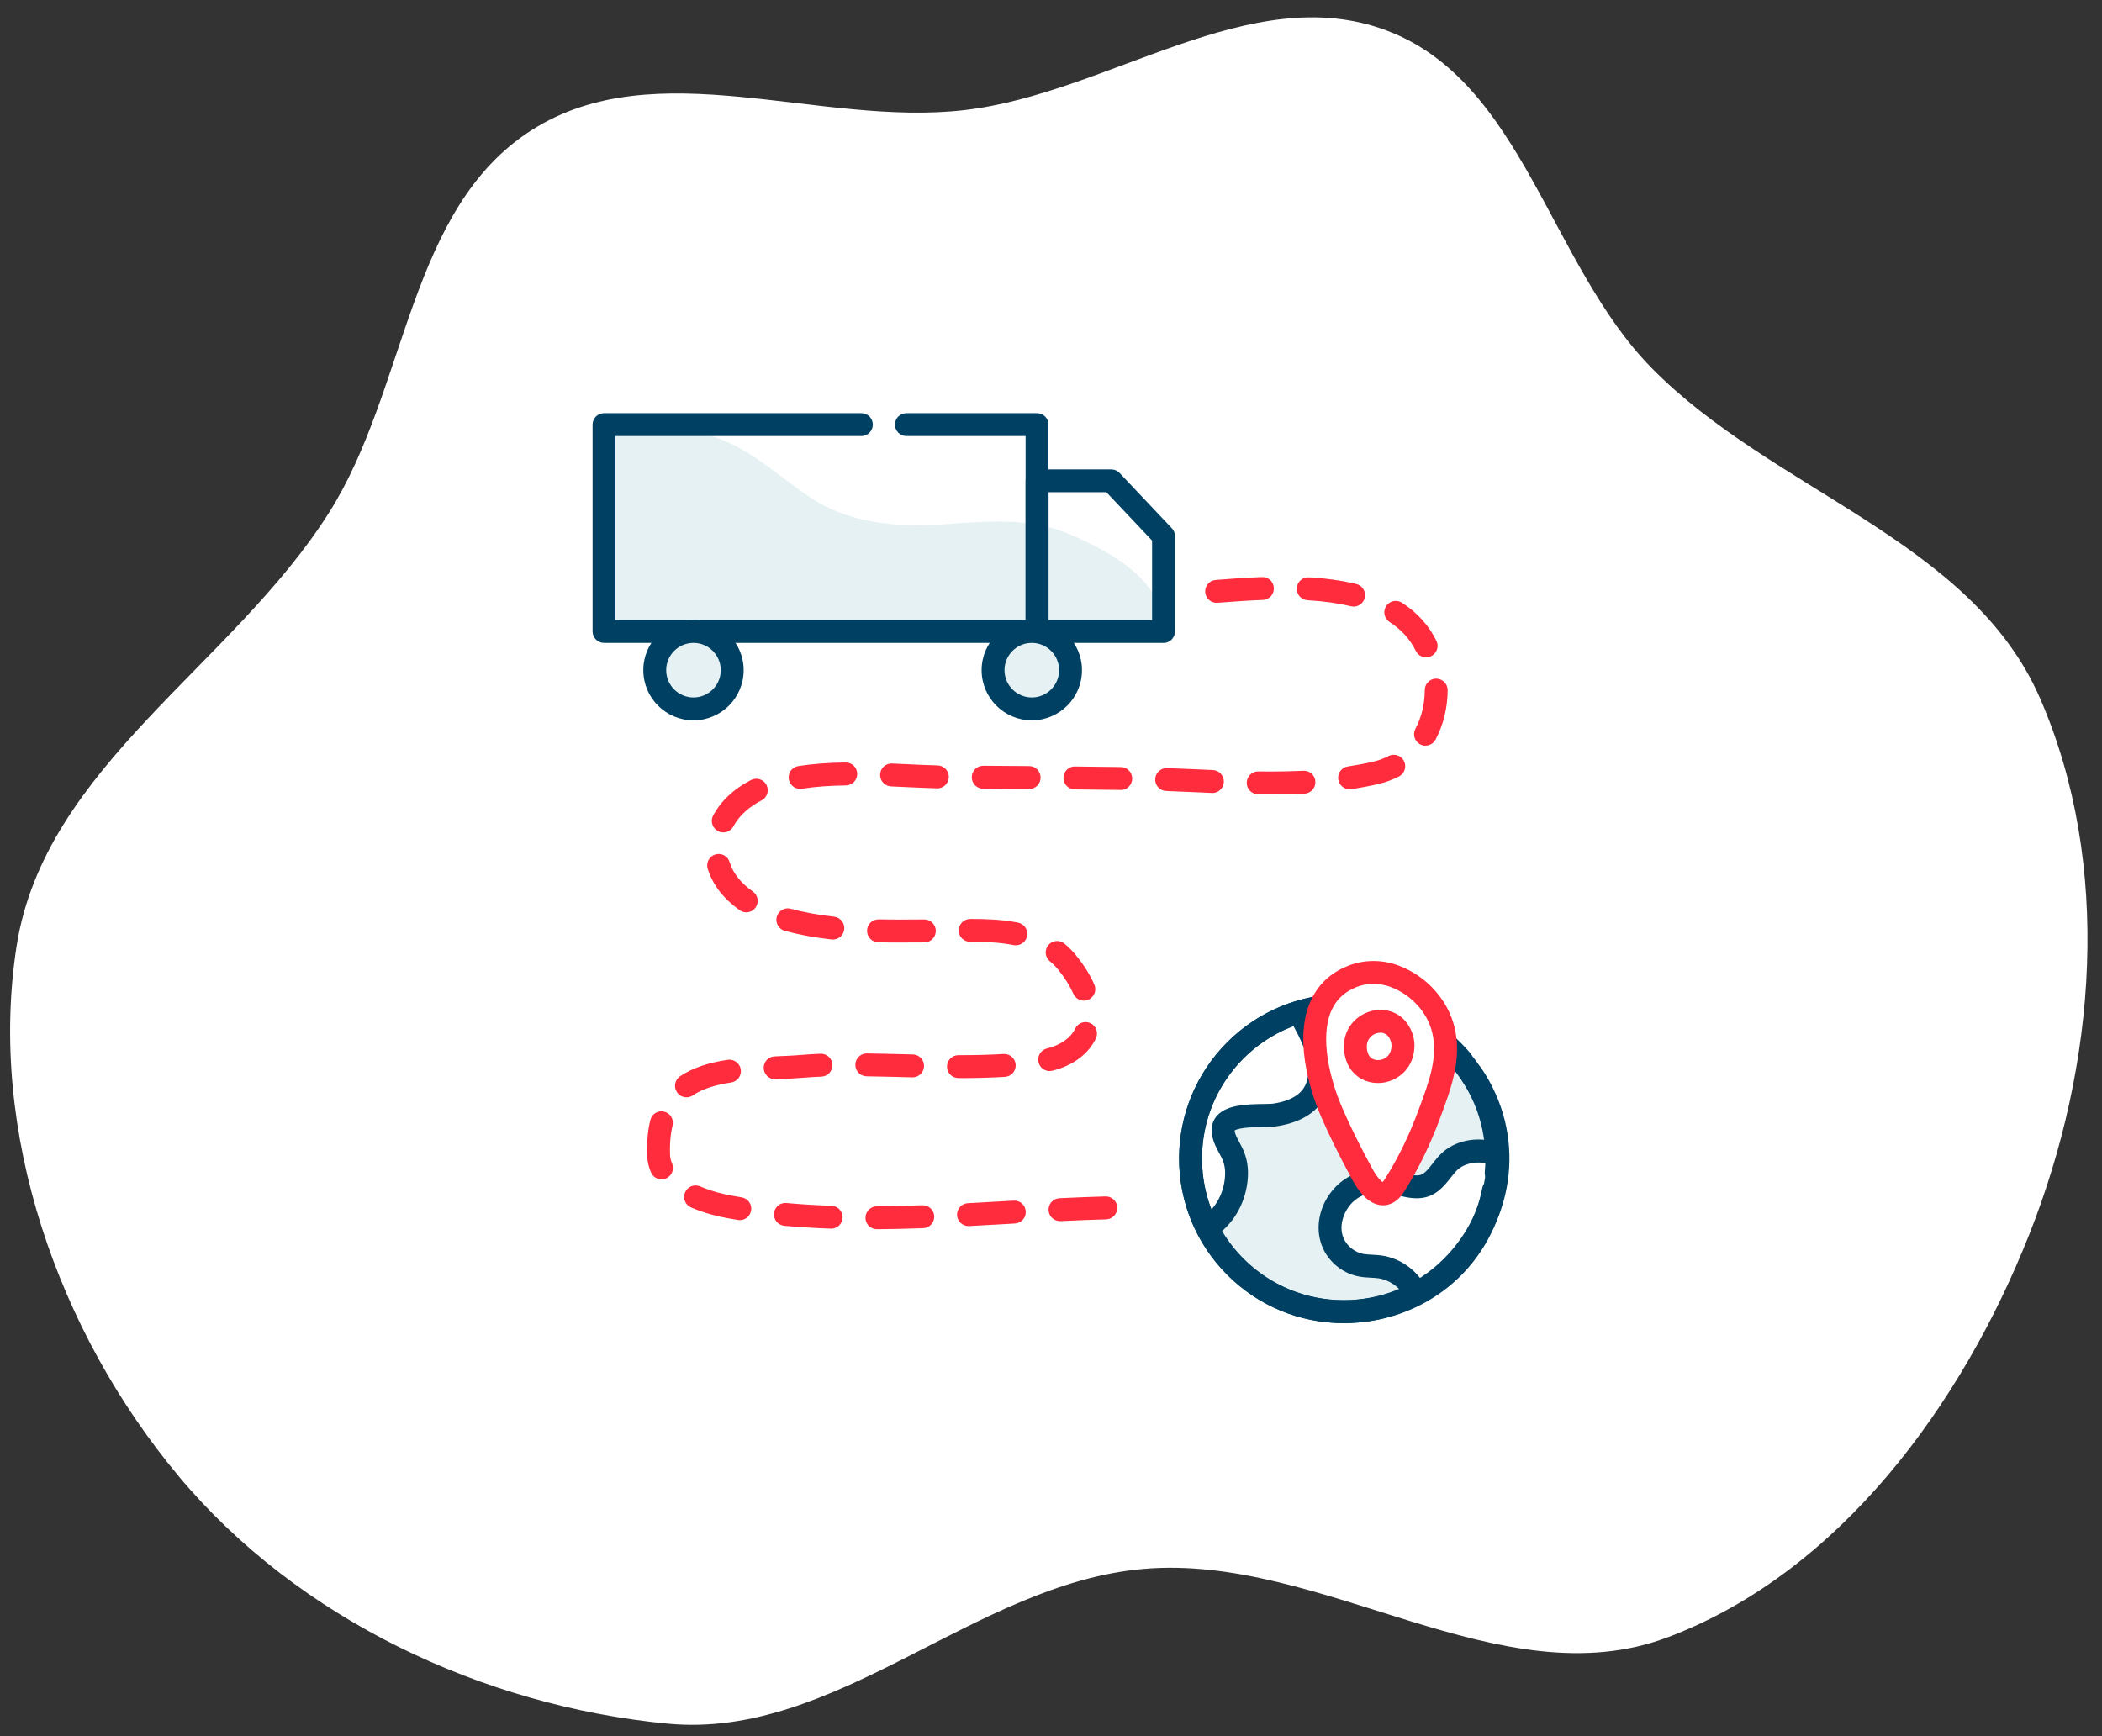
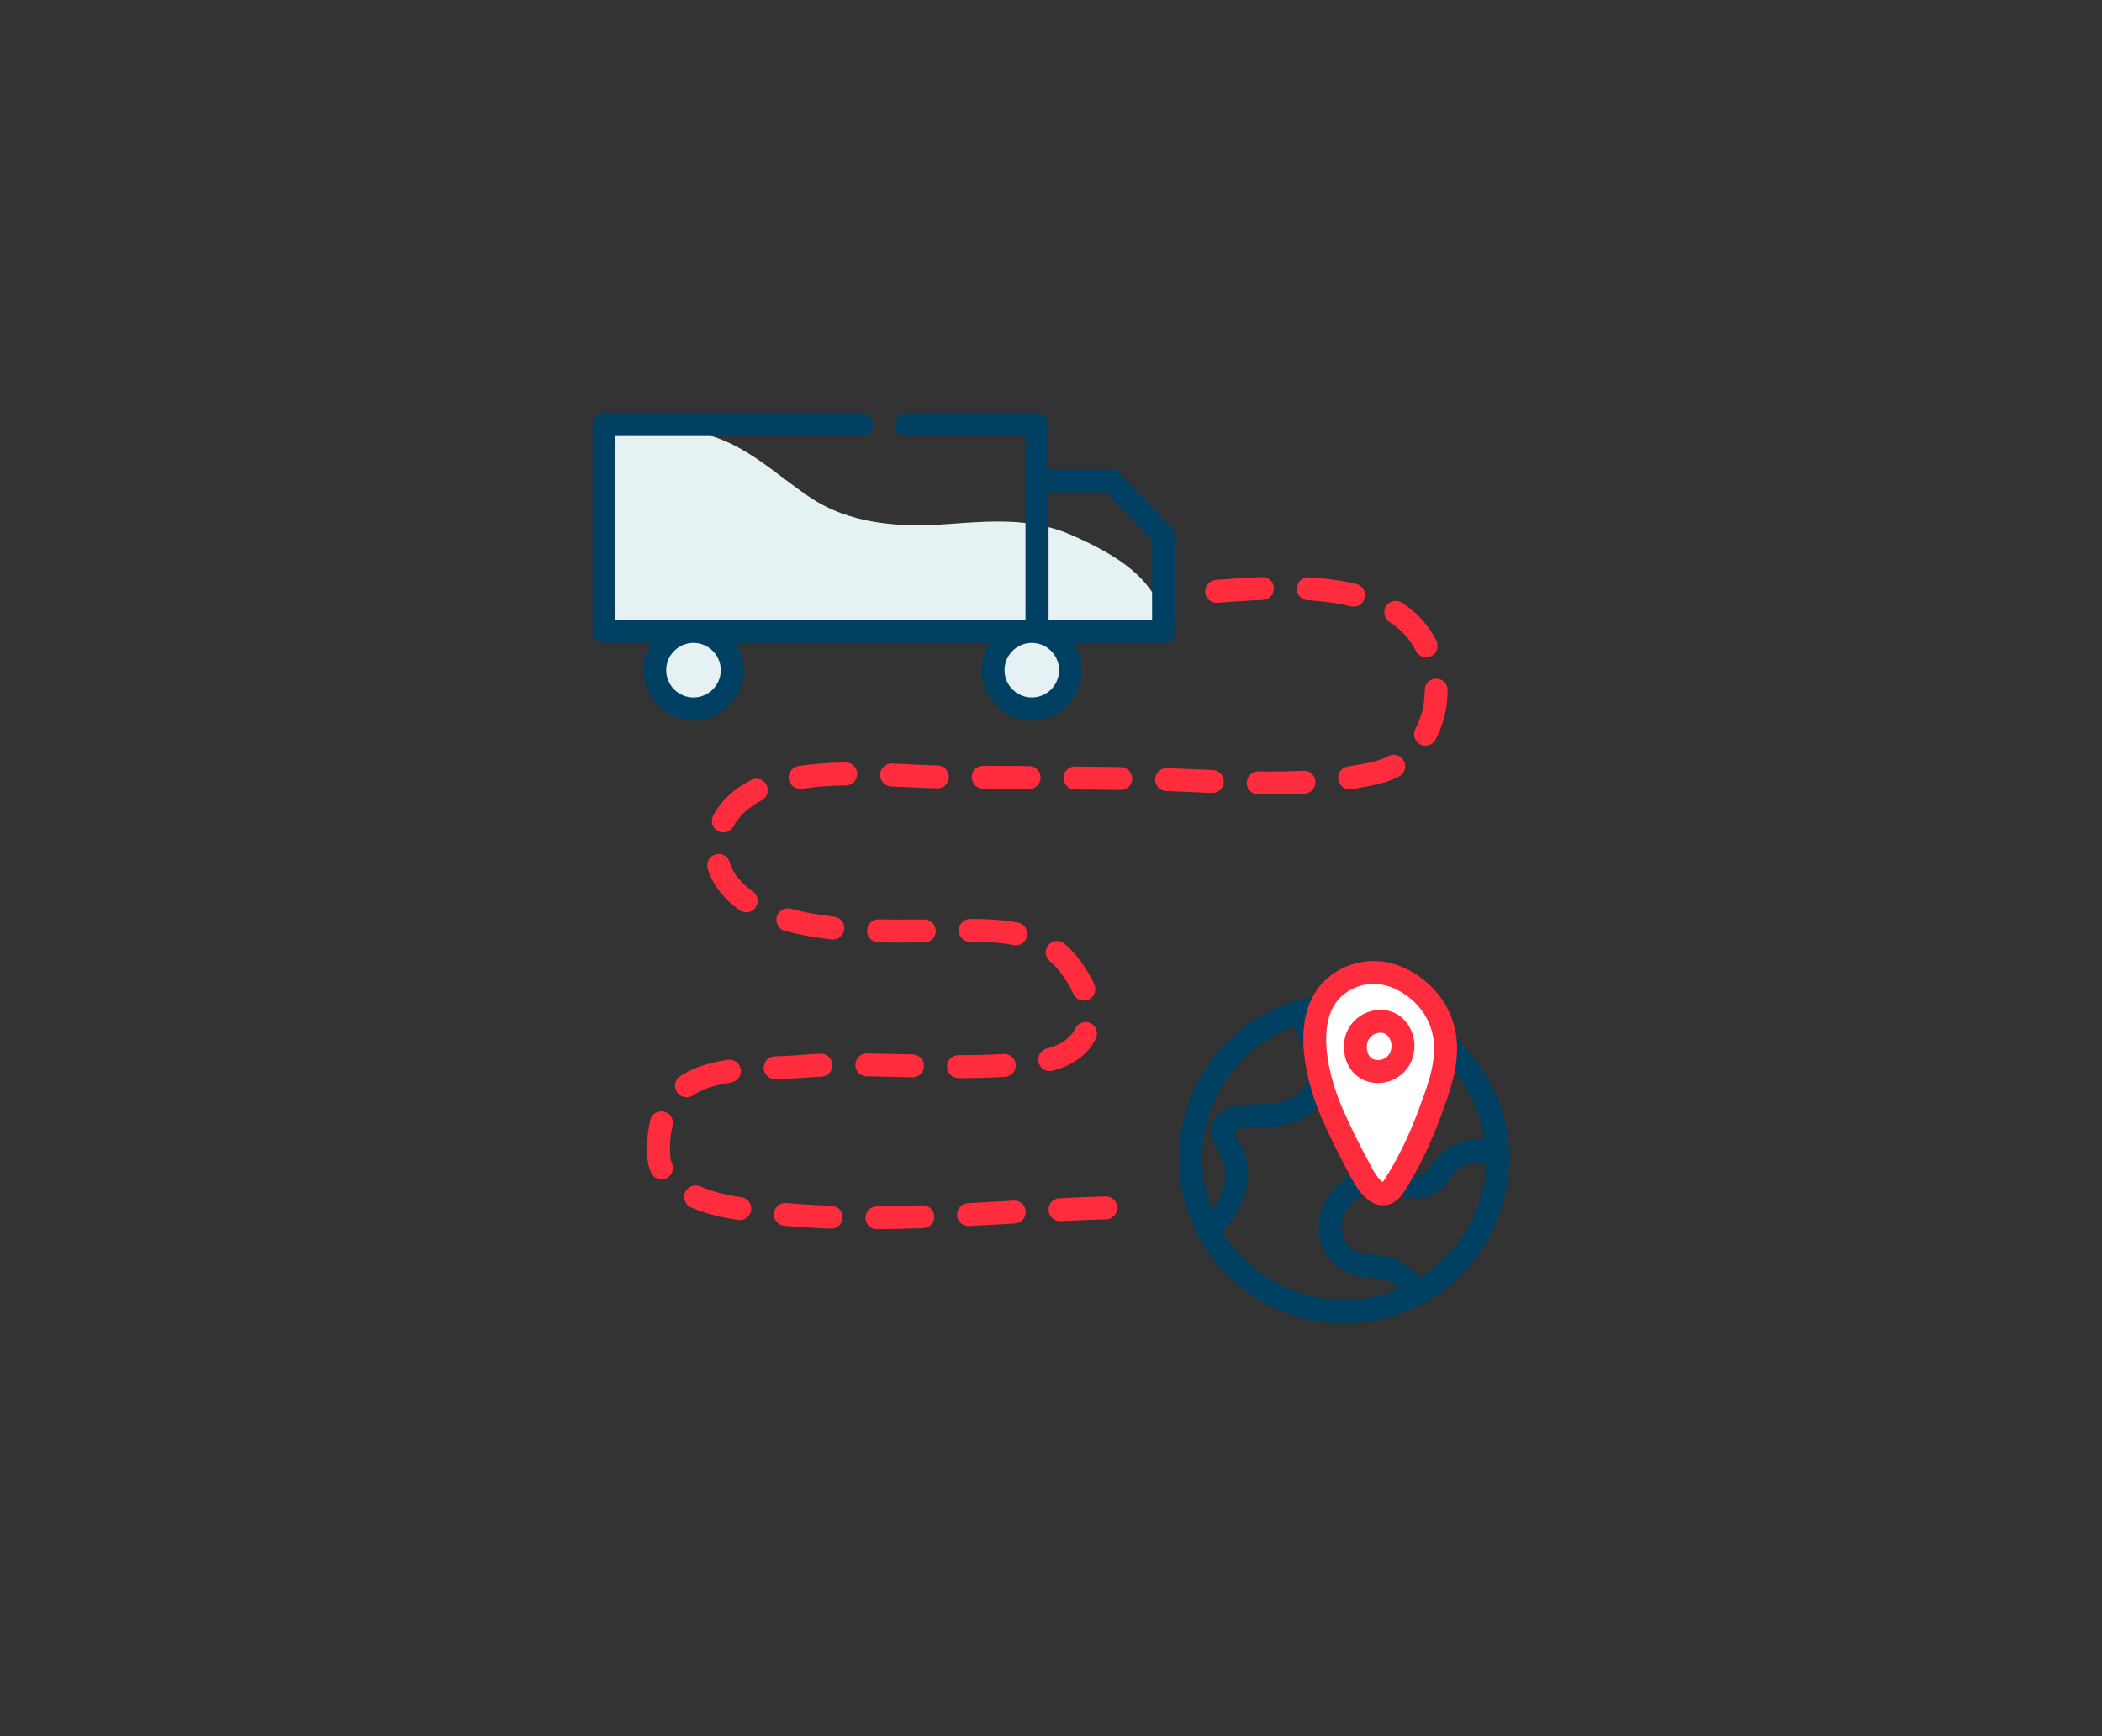
<svg xmlns="http://www.w3.org/2000/svg" id="Layer_1" data-name="Layer 1" viewBox="0 0 385.83 318.74">
  <rect x="0" y="0" width="385.83" height="318.74" fill="#333333" stroke="none" />
  <defs>
    <style>
      .cls-1 {
        fill: #004163;
      }

      .cls-2 {
        fill: #004064;
      }

      .cls-3 {
        fill: #e6f1f3;
      }

      .cls-4, .cls-5 {
        fill: #fff;
      }

      .cls-6 {
        fill: #ff2c3d;
      }

      .cls-5 {
        fill-rule: evenodd;
      }
    </style>
  </defs>
-   <path class="cls-5" d="m32.83,271.04C10.67,244.56-2.27,207.79,3.05,173.67c5.13-32.88,39.6-51.47,57.37-79.6,14.4-22.8,14.48-55.82,37.26-70.24,22.76-14.42,52.61-.51,79.37-3.62,26.55-3.09,52.42-24.01,77.45-14.62,24.98,9.37,29.92,42.81,48.58,61.88,22.21,22.7,58.65,31.55,71.35,60.66,13.35,30.61,10.36,67.41-1.94,98.46-12.4,31.33-34.81,62.06-66.33,73.97-30.79,11.63-63.46-15.38-96.25-12.54-31.04,2.68-56.37,31.38-87.38,28.41-33.93-3.25-67.81-19.22-89.68-45.36Z" />
  <g>
    <path class="cls-3" d="m212.28,110.12c-2.88-5.76-9.79-9.32-15.41-11.82-7.42-3.3-15.01-2.67-22.94-2.09-8.83.64-17.95.07-25.48-5.06-6.94-4.73-12.5-10.51-21.17-11.88-1.33-.21-16.44-1.77-16.42-.04l.67,30.4c-.65,2.34,1.64,5.22,4.93,6.13l73.88.16c3.29.91,22.55,2.34,23.21,0,0,0-1.28-5.8-1.28-5.8Z" />
    <g>
-       <path class="cls-3" d="m274.42,212.68c0-8.23-3.54-15.63-9.17-20.77-.04.02-.07.15-.12.11-1.7-1.54-9.07-5.07-10.81-6.45-1.37-1.08-6.48-1.13-10.85-.68,2.14-.08,4.37-.03,6.51.14.69.06,1.38.12,2.07.19.17.02.35.03.52.05-2.01-.46-4.11-.7-6.26-.7-8.21,0-8.5,2-8.18,1.47,3.58,2.43,3.42,8.59,4.14,13.18.57,3.64-7.84,5.34-11.23,5.83-1.77.25-5.66-1.43-6.08,1.94-.17,1.35.94,5.73,1.86,6.84,2.45,2.96-2,8.29-3.13,9.8-.51.68,1.27-.51-1.88,1.63-1.4-.96,4.89,7.14,3.65,5.99-.62-.57-1.22-1.18-1.74-1.83,5.12,6.91,13.34,11.39,22.6,11.39,6.17,0,8.57-.2,13.2-3.57-1.1.59,0,0,0,0-1.27-2.47-3.79-4.25-6.54-4.64-1.14-.16-2.31-.09-3.45-.31-2-.38-3.8-1.67-4.81-3.43-1.79-3.13-.72-7.1,1.73-9.58,1.68-1.7,4.09-2.51,6.45-2.58,2.52-.08,5.07,1.52,7.55,1.16,2.65-.38,3.71-3.24,5.52-4.79,2.2-1.87,5.74-2.21,8.33-1.08-.09,2.59.12,4.52.12.71Z" />
+       <path class="cls-3" d="m274.42,212.68Z" />
      <path class="cls-2" d="m246.63,242.9c-16.66,0-30.21-13.55-30.21-30.21s13.55-30.21,30.21-30.21,30.21,13.55,30.21,30.21c0,.95,0,1.71-.12,2.79-.07.7-.47,1.28-1.04,1.61.43.47.64,1.14.51,1.81-2.69,14.13-14.85,24-29.58,24Zm0-56.22c-14.34,0-26.01,11.67-26.01,26.01s11.67,26.01,26.01,26.01c12.67,0,23.14-8.46,25.44-20.58.12-.62.5-1.13,1.01-1.42-.39-.43-.6-1.01-.54-1.63.08-.82.1-1.39.1-2.37,0-14.34-11.67-26.01-26.01-26.01Z" />
      <path class="cls-1" d="m246.63,242.9c-8.07,0-15.66-3.14-21.36-8.85-11.78-11.78-11.78-30.95,0-42.73,11.78-11.78,30.95-11.78,42.73,0,.67.67,1.2,1.22,1.89,2.06.44.54.57,1.24.4,1.87.64.03,1.26.35,1.65.92,8.09,11.9,6.47,27.47-3.94,37.89-5.71,5.71-13.29,8.85-21.36,8.85Zm0-56.21c-6.66,0-13.32,2.53-18.39,7.61-10.14,10.14-10.14,26.64,0,36.78,10.14,10.14,26.64,10.14,36.78,0,8.96-8.96,10.37-22.34,3.44-32.54-.36-.52-.44-1.15-.29-1.72-.58-.03-1.14-.29-1.54-.77-.52-.64-.92-1.05-1.61-1.74-5.07-5.07-11.73-7.61-18.39-7.61Z" />
      <path class="cls-1" d="m221.81,227.36c-.69,0-1.37-.34-1.77-.97-.63-.98-.34-2.28.64-2.91,2.25-1.44,3.79-4.06,4.13-7.01.18-1.58,0-2.78-.61-4-.13-.25-.26-.51-.4-.76-.63-1.17-1.34-2.49-1.4-4.13-.03-1.09.34-2.08,1.08-2.86,1.85-1.94,5.49-2,8.42-2.05.75-.01,1.53-.02,1.88-.08,3.38-.52,5.43-1.89,6.09-4.07,1.09-3.57-.99-7.63-3.02-11.16-.58-1.01-.24-2.29.77-2.87,1.01-.58,2.29-.24,2.87.77,2.48,4.29,4.99,9.3,3.4,14.49-.81,2.65-3.11,6.01-9.47,7-.64.1-1.44.11-2.46.13-1.26.02-4.53.07-5.35.67.06.63.46,1.38.89,2.16.16.29.32.59.46.88.97,1.95,1.3,3.97,1.02,6.36-.48,4.19-2.74,7.95-6.05,10.07-.35.22-.74.33-1.13.33Z" />
      <path class="cls-1" d="m259.83,239.33c-.76,0-1.5-.42-1.87-1.14-.96-1.85-2.9-3.23-4.97-3.52-.42-.06-.87-.08-1.36-.11-.7-.04-1.42-.07-2.19-.22-2.6-.49-4.93-2.16-6.24-4.46-2.13-3.74-1.29-8.72,2.06-12.1,1.95-1.97,4.74-3.11,7.88-3.21,1.49-.05,2.89.34,4.14.68,1.18.32,2.29.63,3.19.5.88-.13,1.52-.9,2.5-2.15.58-.74,1.18-1.51,1.96-2.17,2.74-2.34,7.08-2.92,10.54-1.4,1.06.46,1.55,1.7,1.09,2.77-.46,1.06-1.7,1.55-2.77,1.09-1.95-.85-4.64-.52-6.13.75-.45.38-.9.96-1.38,1.56-1.17,1.49-2.62,3.34-5.22,3.71-1.76.25-3.43-.21-4.9-.61-1.05-.29-2.04-.56-2.89-.53-2.02.06-3.85.78-5.02,1.96-1.71,1.73-2.74,4.7-1.39,7.05.7,1.22,1.99,2.15,3.37,2.41.49.09,1.04.12,1.62.15.55.03,1.13.06,1.73.14,3.42.48,6.53,2.69,8.12,5.76.53,1.03.13,2.3-.9,2.83-.31.16-.64.23-.96.23Z" />
      <g>
        <g>
          <path class="cls-4" d="m248.19,179.27c-10.02,3.99-7.03,17.3-3.79,24.84,1.67,3.89,3.62,7.69,5.62,11.38,1.35,2.49,3.76,5.56,5.93,2.14,2.67-4.2,4.73-8.55,6.48-13.31,1.78-4.83,3.81-9.99,2.5-15.3-1.16-4.67-4.8-8.25-8.92-9.79-2.65-.99-5.42-.92-7.82.04Z" />
          <path class="cls-6" d="m253.84,221.26s-.09,0-.13,0c-2-.07-3.87-1.67-5.54-4.76-2.42-4.47-4.23-8.15-5.7-11.55-1.28-2.97-5.2-13.24-2.05-20.83,1.32-3.19,3.67-5.48,6.99-6.8h0c2.96-1.18,6.28-1.2,9.33-.05,5.06,1.89,8.98,6.21,10.23,11.25,1.42,5.75-.59,11.2-2.37,16.02l-.19.52c-1.89,5.12-4.07,9.61-6.68,13.71-1.3,2.05-2.8,2.5-3.88,2.5Zm.07-4.2h0,0Zm-4.95-35.84h0c-2.25.9-3.78,2.37-4.66,4.5-2,4.82-.26,12.23,2.03,17.56,1.41,3.29,3.17,6.85,5.53,11.21.89,1.64,1.61,2.31,1.92,2.51.08-.08.22-.23.39-.5,2.44-3.85,4.5-8.07,6.28-12.91l.19-.52c1.65-4.45,3.35-9.06,2.24-13.55-.92-3.72-3.84-6.91-7.62-8.33-2.08-.78-4.31-.77-6.3.02Z" />
        </g>
        <path class="cls-6" d="m252.91,198.82c-2.79,0-5.16-1.76-5.93-4.52-.68-2.42-.21-4.81,1.29-6.55h0c1.54-1.8,4.01-2.69,6.29-2.25,2.19.41,3.89,1.95,4.68,4.2.26.76.4,1.51.39,2.24-.02,4.15-3.02,6.45-5.8,6.82-.31.04-.61.06-.91.06Zm-1.45-8.33h0c-.58.68-.73,1.61-.43,2.68.43,1.54,1.82,1.48,2.23,1.42,1.04-.14,2.15-.91,2.16-2.67,0-.25-.05-.54-.16-.84-.29-.83-.79-1.32-1.49-1.46-.81-.15-1.74.19-2.31.86Z" />
      </g>
    </g>
    <path class="cls-1" d="m190.36,118.02h-79.49c-1.16,0-2.1-.94-2.1-2.1v-37.97c0-1.16.94-2.1,2.1-2.1h47.24c1.16,0,2.1.94,2.1,2.1s-.94,2.1-2.1,2.1h-45.14v33.76h75.28v-33.76h-21.88c-1.16,0-2.1-.94-2.1-2.1s.94-2.1,2.1-2.1h23.98c1.16,0,2.1.94,2.1,2.1v37.97c0,1.16-.94,2.1-2.1,2.1Z" />
    <g>
      <circle class="cls-3" cx="127.29" cy="123.03" r="7.11" />
      <path class="cls-1" d="m127.29,132.24c-5.08,0-9.21-4.13-9.21-9.21s4.13-9.21,9.21-9.21,9.21,4.13,9.21,9.21-4.13,9.21-9.21,9.21Zm0-14.22c-2.76,0-5.01,2.25-5.01,5.01s2.25,5.01,5.01,5.01,5.01-2.25,5.01-5.01-2.25-5.01-5.01-5.01Z" />
    </g>
    <g>
      <circle class="cls-3" cx="189.39" cy="123.03" r="7.11" />
      <path class="cls-1" d="m189.39,132.24c-5.08,0-9.21-4.13-9.21-9.21s4.13-9.21,9.21-9.21,9.21,4.13,9.21,9.21-4.13,9.21-9.21,9.21Zm0-14.22c-2.76,0-5.01,2.25-5.01,5.01s2.25,5.01,5.01,5.01,5.01-2.25,5.01-5.01-2.25-5.01-5.01-5.01Z" />
    </g>
    <path class="cls-1" d="m213.57,118.02h-23.21c-1.16,0-2.1-.94-2.1-2.1v-27.65c0-1.16.94-2.1,2.1-2.1h13.62c.58,0,1.13.24,1.53.66l9.59,10.15c.37.39.57.91.57,1.44v17.51c0,1.16-.94,2.1-2.1,2.1Zm-21.1-4.21h19v-14.57l-8.39-8.88h-10.61v23.45Z" />
    <path class="cls-6" d="m160.96,225.66c-1.15,0-2.1-.93-2.1-2.09,0-1.16.93-2.11,2.09-2.12,2.6-.02,5.33-.08,8.35-.19,1.15-.04,2.14.86,2.18,2.03.04,1.16-.86,2.14-2.03,2.18-3.06.11-5.83.17-8.47.19h-.02Zm-8.41-.11s-.05,0-.07,0c-2.95-.1-5.81-.28-8.51-.52-1.16-.11-2.01-1.13-1.9-2.28.1-1.16,1.13-2.01,2.28-1.9,2.62.24,5.41.41,8.28.51,1.16.04,2.07,1.01,2.03,2.17-.04,1.14-.97,2.03-2.1,2.03Zm25.22-.47c-1.11,0-2.04-.87-2.1-1.99-.06-1.16.83-2.15,1.99-2.21,2.29-.12,4.59-.25,6.88-.38l1.52-.09c1.16-.07,2.15.82,2.22,1.98.07,1.16-.82,2.15-1.98,2.22l-1.52.09c-2.3.13-4.59.26-6.89.38-.04,0-.07,0-.11,0Zm16.8-.91c-1.12,0-2.05-.88-2.1-2-.06-1.16.84-2.15,2-2.2,3.14-.15,5.9-.26,8.45-.33,1.15-.04,2.13.88,2.16,2.05.03,1.16-.89,2.13-2.05,2.16-2.52.07-5.25.17-8.36.32-.03,0-.07,0-.1,0Zm-58.77-.18c-.11,0-.23,0-.34-.03-.66-.11-1.32-.22-1.98-.34-1.65-.3-4.15-.88-6.64-1.96-1.07-.46-1.55-1.7-1.09-2.77.46-1.07,1.7-1.55,2.77-1.09,2.12.92,4.28,1.42,5.71,1.68.63.11,1.26.22,1.9.33,1.15.19,1.93,1.27,1.74,2.41-.17,1.03-1.06,1.77-2.07,1.77Zm-14.37-7.48c-.81,0-1.58-.47-1.93-1.26-.43-.97-.67-2.01-.71-3.08-.02-.42-.02-.83-.02-1.23,0-1.95.2-3.74.6-5.33.28-1.13,1.42-1.81,2.55-1.53,1.13.28,1.81,1.42,1.53,2.55-.31,1.26-.48,2.71-.48,4.31,0,.34,0,.7.02,1.06.02.55.14,1.06.36,1.56.47,1.06-.02,2.3-1.08,2.77-.27.12-.56.18-.84.18Zm4.57-15.07c-.68,0-1.34-.32-1.74-.93-.65-.96-.4-2.27.56-2.92,2.22-1.5,5.09-2.49,8.76-3.03,1.15-.17,2.22.63,2.39,1.78.17,1.15-.63,2.22-1.78,2.39-3.04.45-5.33,1.22-7.02,2.36-.36.24-.77.36-1.18.36Zm16.28-3.31c-1.12,0-2.06-.89-2.1-2.02-.05-1.16.86-2.14,2.02-2.18,1.65-.07,3.35-.13,4.94-.27,1.07-.09,2.23-.16,3.47-.21,1.16-.05,2.14.86,2.18,2.02.05,1.16-.86,2.14-2.02,2.18-1.17.05-2.28.11-3.28.2-1.68.14-3.43.21-5.12.28-.03,0-.06,0-.08,0Zm33.81-.22h-.17c-1.16,0-2.1-.94-2.1-2.1s.94-2.1,2.1-2.1h.17c3.09,0,5.74-.07,8.11-.22,1.14-.07,2.16.81,2.23,1.97.07,1.16-.81,2.16-1.97,2.23-2.45.15-5.19.23-8.37.23Zm-8.58-.13s-.03,0-.05,0l-1.92-.05c-2.19-.05-4.36-.11-6.47-.14-1.16-.02-2.09-.97-2.07-2.13.02-1.15.96-2.07,2.1-2.07.01,0,.02,0,.03,0,2.13.03,4.31.09,6.51.14l1.92.05c1.16.03,2.08.99,2.05,2.15-.03,1.14-.96,2.05-2.1,2.05Zm25.16-1.15c-.95,0-1.8-.64-2.04-1.6-.28-1.13.41-2.27,1.54-2.55,2.51-.62,4.35-1.92,5.19-3.66.51-1.05,1.77-1.48,2.81-.98,1.05.51,1.48,1.76.98,2.81-1.4,2.89-4.23,4.99-7.97,5.91-.17.04-.34.06-.5.06Zm6.28-12.93c-.81,0-1.58-.47-1.93-1.26-.61-1.39-1.51-2.84-2.69-4.31-.49-.61-1.04-1.18-1.64-1.67-.89-.75-1.01-2.07-.26-2.96s2.07-1.01,2.96-.26c.8.67,1.55,1.43,2.21,2.26,1.42,1.76,2.52,3.53,3.27,5.26.46,1.06-.02,2.3-1.09,2.77-.27.12-.56.18-.84.18Zm-12.49-10.16c-.14,0-.27-.01-.41-.04-2.62-.52-5.41-.59-7.55-.59h-.41c-1.18-.02-2.11-.93-2.11-2.09,0-1.16.93-2.11,2.09-2.11h.43c2.33,0,5.39.08,8.37.67,1.14.23,1.88,1.33,1.65,2.47-.2,1-1.08,1.69-2.06,1.69Zm-21.16-.51c-1.36,0-2.73,0-4.09-.04-1.16-.02-2.08-.99-2.06-2.15.02-1.15.96-2.06,2.1-2.06.02,0,.03,0,.05,0,2.72.06,5.45.04,8.17.02h.18c1.17,0,2.11.92,2.12,2.09,0,1.16-.93,2.11-2.09,2.12h-.18c-1.4.01-2.8.02-4.2.02Zm-12.43-.55c-.08,0-.16,0-.24-.01-3.1-.35-5.91-.86-8.57-1.58-1.11-.3-1.78-1.44-1.49-2.56.29-1.12,1.43-1.79,2.54-1.51h0c2.49.67,5.09,1.15,7.99,1.47,1.15.13,1.99,1.17,1.86,2.32-.12,1.08-1.03,1.87-2.09,1.87Zm-15.89-4.99c-.42,0-.84-.13-1.21-.39-3-2.13-4.97-4.69-5.87-7.62-.34-1.11.29-2.29,1.4-2.62,1.11-.34,2.29.29,2.62,1.4.61,2.02,2.05,3.84,4.27,5.41.95.67,1.17,1.98.5,2.93-.41.58-1.06.89-1.72.89Zm-4.22-14.68c-.33,0-.67-.08-.99-.25-1.03-.55-1.41-1.82-.87-2.84,1.43-2.69,3.84-4.95,6.97-6.53,1.04-.52,2.3-.11,2.83.93.52,1.04.11,2.3-.93,2.83-2.31,1.17-4.14,2.86-5.15,4.75-.38.71-1.11,1.12-1.86,1.12Zm100.45-6.97c-.76,0-1.53,0-2.29-.02-1.16-.02-2.09-.97-2.08-2.13.02-1.16.97-2.09,2.13-2.07.74,0,1.49.02,2.23.02,2.17,0,4.15-.05,6.04-.14,1.2-.05,2.15.84,2.2,2,.06,1.16-.84,2.15-2,2.2-1.96.1-4.01.14-6.25.14Zm-10.67-.27s-.06,0-.09,0c-1.05-.04-2.1-.09-3.15-.14-1.76-.08-3.51-.15-5.24-.22-1.16-.04-2.07-1.02-2.02-2.18s1.03-2.07,2.18-2.02c1.75.07,3.5.14,5.27.22,1.04.05,2.09.09,3.14.14,1.16.05,2.06,1.03,2.01,2.19-.05,1.13-.98,2.02-2.1,2.02Zm-16.82-.55s-.02,0-.03,0c-2.77-.04-5.58-.07-8.41-.1-1.16-.01-2.09-.96-2.08-2.12.01-1.16.95-2.12,2.12-2.08,2.83.03,5.64.06,8.42.1,1.16.01,2.09.97,2.08,2.13-.02,1.15-.95,2.08-2.1,2.08Zm42-.13c-1.02,0-1.92-.75-2.08-1.79-.17-1.15.62-2.22,1.77-2.39,1.59-.24,3.14-.53,4.61-.87,1.01-.23,1.96-.58,2.84-1.04,1.03-.54,2.3-.13,2.84.9.53,1.03.13,2.3-.9,2.84-1.19.62-2.48,1.09-3.83,1.4-1.57.36-3.23.68-4.93.93-.11.02-.21.02-.32.02Zm-58.83-.04h-.02c-2.81-.02-5.61-.04-8.41-.06-1.16,0-2.1-.95-2.09-2.12s.94-2.08,2.12-2.09c2.8.02,5.61.04,8.42.06,1.16,0,2.1.96,2.09,2.12,0,1.16-.95,2.09-2.1,2.09Zm-42.03-.03c-1.02,0-1.91-.74-2.08-1.78-.18-1.15.61-2.22,1.75-2.4,2.57-.4,5.41-.62,8.68-.66,0,0,.02,0,.03,0,1.15,0,2.09.92,2.1,2.08.02,1.16-.91,2.12-2.08,2.13-3.07.04-5.71.24-8.08.61-.11.02-.22.03-.33.03Zm25.2-.1s-.04,0-.06,0c-1.96-.05-3.94-.14-6.03-.24-.8-.04-1.61-.08-2.41-.11-1.16-.05-2.06-1.03-2.01-2.19.05-1.16,1-2.06,2.19-2.01.81.04,1.62.07,2.43.11,2.07.1,4.02.19,5.94.24,1.16.03,2.08,1,2.05,2.16-.03,1.14-.97,2.05-2.1,2.05Zm89.6-7.82c-.33,0-.67-.08-.99-.25-1.02-.55-1.41-1.82-.87-2.85,1.12-2.1,1.72-4.56,1.72-7.11,0-1.16.94-2.1,2.1-2.1h0c1.16,0,2.1.95,2.1,2.11-.01,3.24-.78,6.38-2.22,9.08-.38.71-1.11,1.11-1.86,1.11Zm.11-16.22c-.74,0-1.45-.39-1.84-1.08-.02-.03-.04-.08-.06-.12-1.07-2.16-2.65-3.89-4.82-5.3-.97-.63-1.25-1.93-.62-2.91.63-.97,1.94-1.25,2.91-.62,2.79,1.81,4.91,4.15,6.3,6.96l.02.04c.49,1,.11,2.21-.87,2.76-.32.18-.68.27-1.02.27Zm-13.32-9.32c-.16,0-.33-.02-.5-.06-2.32-.56-5-.94-7.95-1.11-1.16-.07-2.04-1.07-1.97-2.23.07-1.16,1.07-2.04,2.23-1.97,3.2.19,6.13.6,8.69,1.22,1.13.27,1.82,1.41,1.55,2.54-.23.96-1.09,1.61-2.04,1.61Zm-25.13-.69c-1.09,0-2.01-.84-2.1-1.94-.09-1.16.78-2.17,1.94-2.26l.28-.02c2.44-.19,5.21-.4,8.2-.51,1.18-.05,2.14.86,2.18,2.02.04,1.16-.86,2.14-2.02,2.18-2.91.11-5.63.32-8.04.5l-.28.02c-.05,0-.11,0-.16,0Z" />
  </g>
</svg>